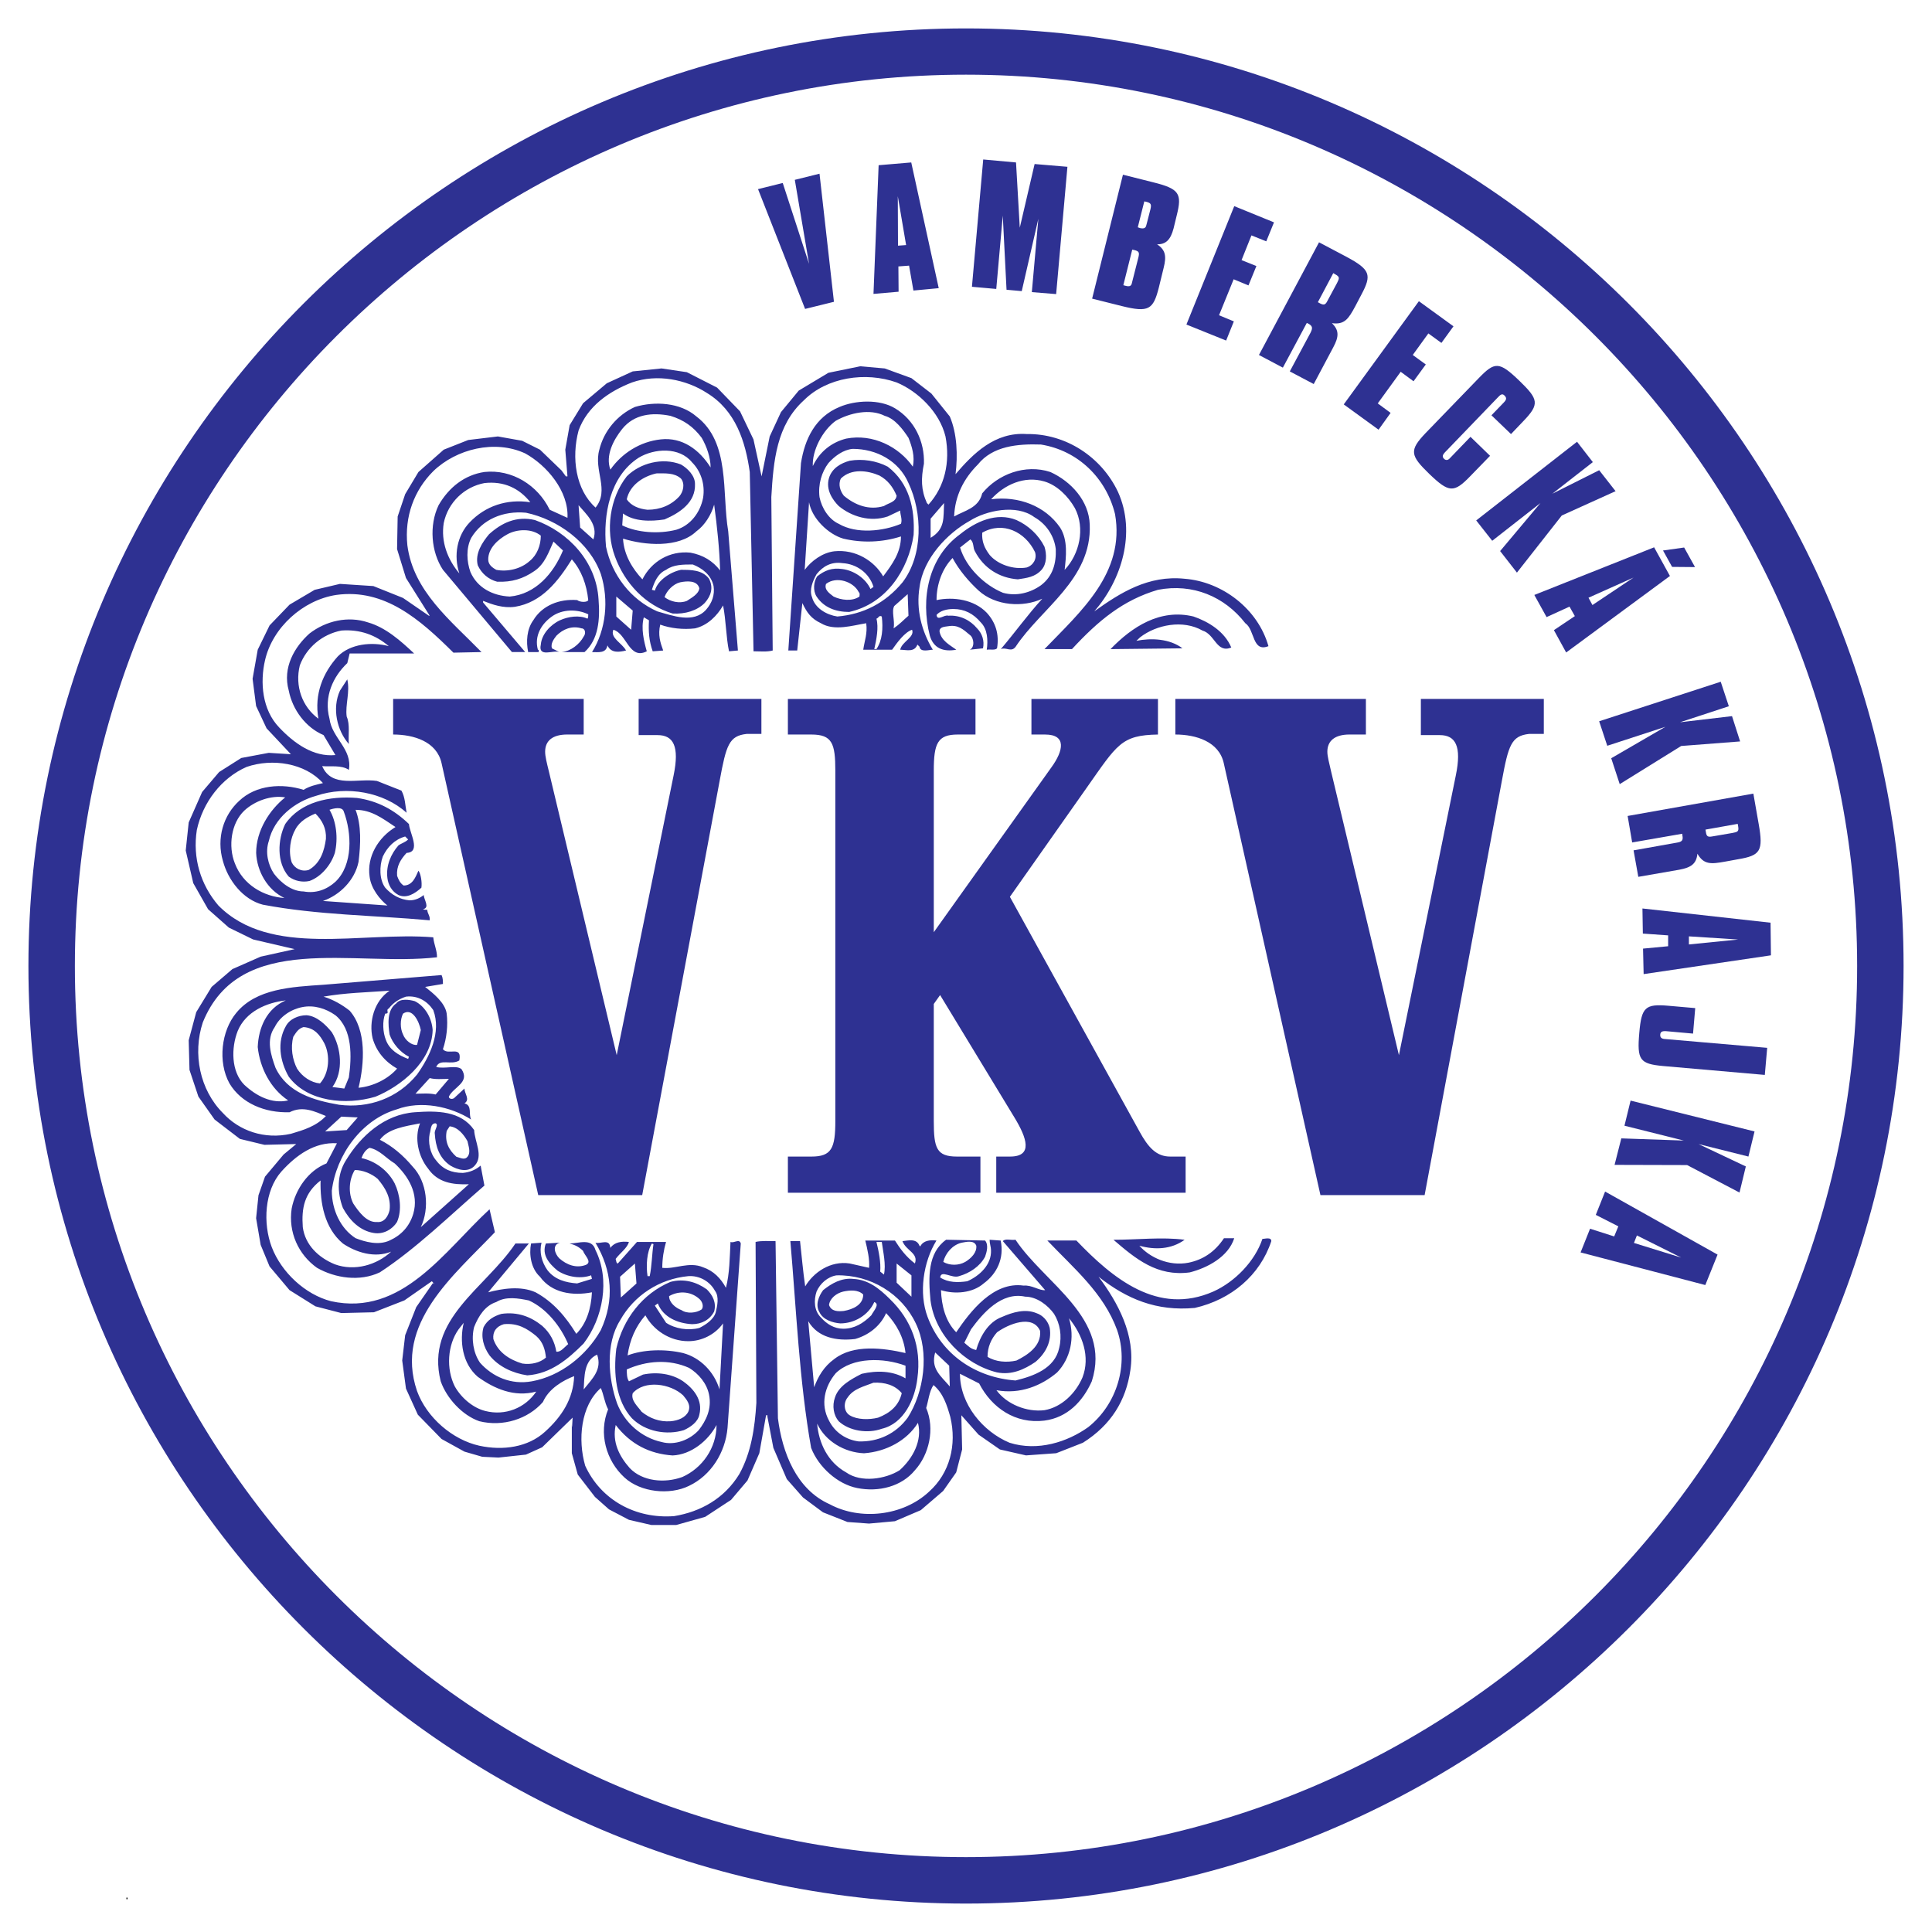
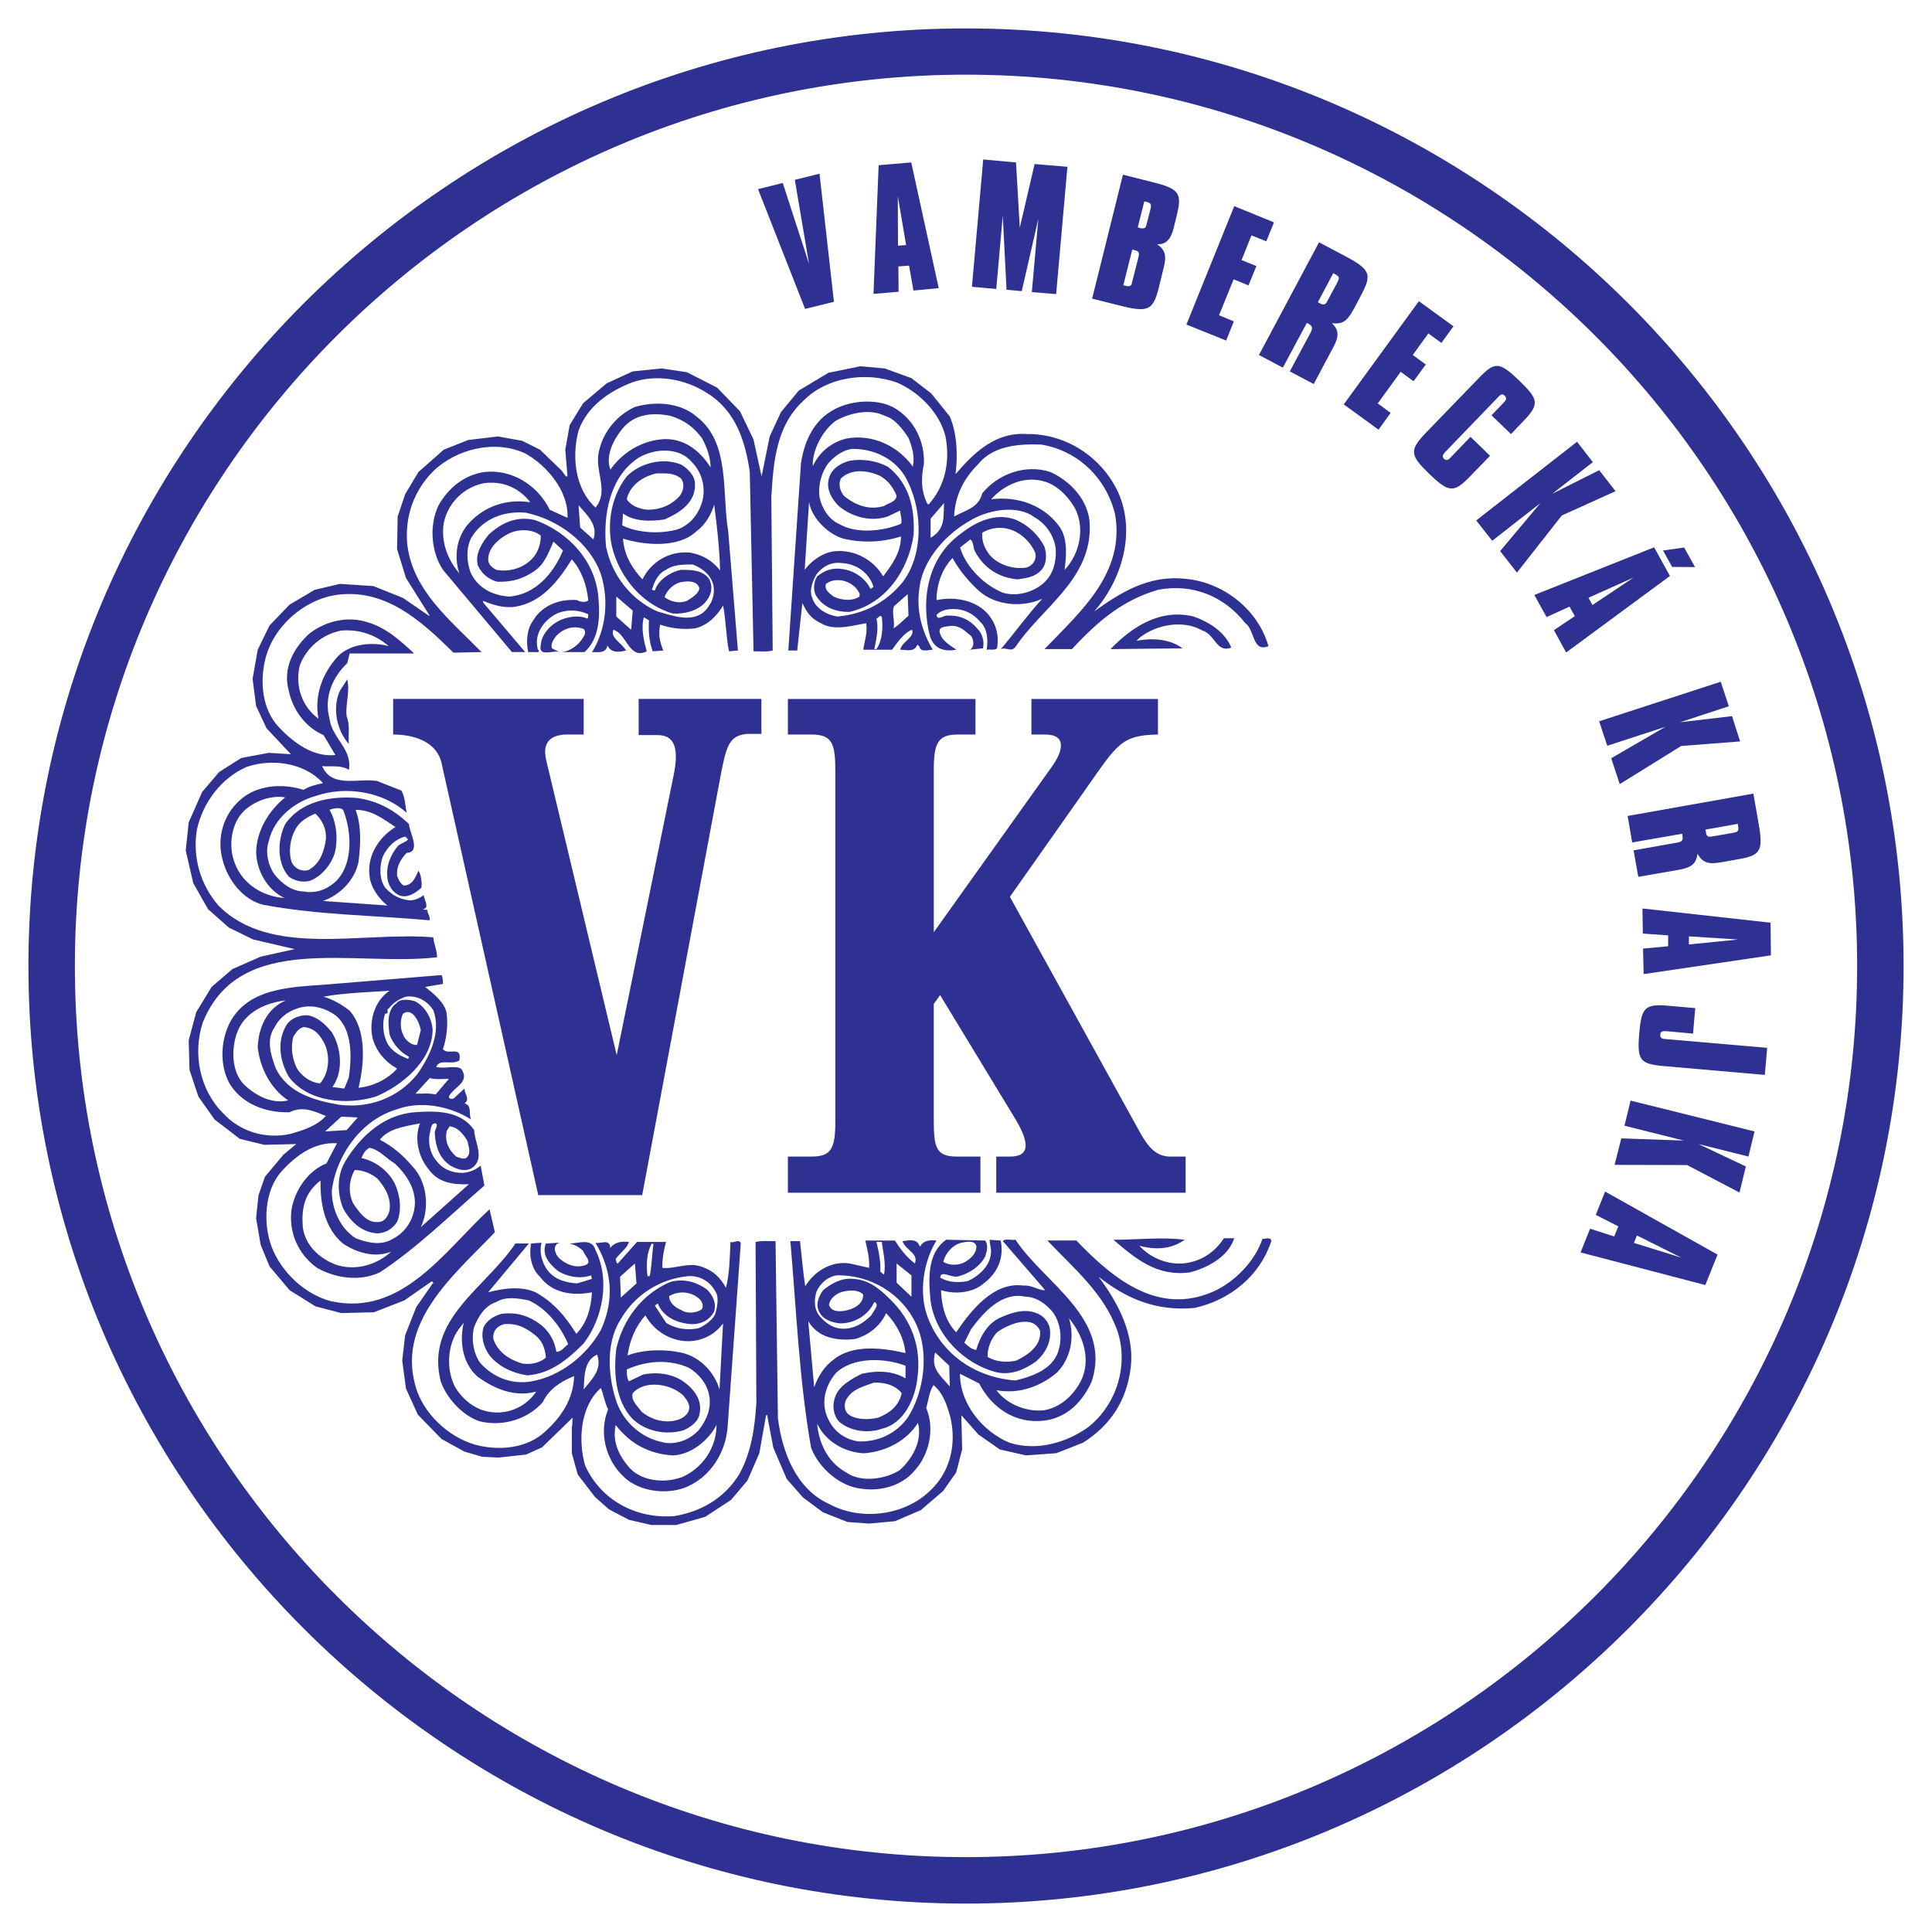
<svg xmlns="http://www.w3.org/2000/svg" version="1.0" id="Layer_1" x="0px" y="0px" width="192.756px" height="192.756px" viewBox="0 0 192.756 192.756" enable-background="new 0 0 192.756 192.756" xml:space="preserve">
  <g>
-     <polygon fill-rule="evenodd" clip-rule="evenodd" fill="#FFFFFF" points="0,0 192.756,0 192.756,192.756 0,192.756 0,0  " />
    <polygon fill-rule="evenodd" clip-rule="evenodd" fill="#FFFFFF" points="43.439,166.646 43.546,166.646 43.546,166.486    43.439,166.486 43.439,166.646 43.439,166.646  " />
-     <polygon fill-rule="evenodd" clip-rule="evenodd" points="12.615,189.485 12.722,189.485 12.722,189.325 12.615,189.325    12.615,189.485 12.615,189.485  " />
    <path fill-rule="evenodd" clip-rule="evenodd" fill="#2E3192" d="M94.761,41.55c0.73,1.696,0.809,3.905,0.572,5.759   c1.775-2.071,3.925-4.221,7.101-4.004c3.924-0.059,7.475,2.308,9.111,5.779c1.834,4.063,0.355,8.796-2.367,11.912   c2.584-1.854,5.385-3.629,9.014-3.254c3.766,0.296,7.316,3.018,8.361,6.725c-1.637,0.651-1.34-1.637-2.307-2.288   c-2.072-2.663-5.246-4.003-8.717-3.333c-3.473,1.025-5.918,3.037-8.58,5.917l0,0h-2.742l0,0c3.629-3.767,8.066-7.613,7.041-13.47   c-0.887-3.609-3.707-6.351-7.395-6.942c-2.309-0.079-4.812,0.138-6.292,1.992c-1.401,1.4-2.288,3.116-2.367,5.187   c1.025-0.591,2.445-0.828,2.801-2.307c1.557-1.913,4.299-2.958,6.803-2.13c2.072,0.946,3.846,2.879,3.926,5.246   c0.217,5.463-4.871,8.362-7.396,12.188c-0.434,0.592-0.967,0-1.479,0.237c1.4-1.637,2.662-3.412,4.141-5.029   c-1.912,0.888-4.654,0.73-6.35-0.809c-0.966-0.887-1.933-2.011-2.603-3.254c-1.006,1.026-1.598,2.584-1.598,4.201   c1.676-0.355,3.748-0.059,5.01,1.262c0.887,0.966,1.262,2.15,1.025,3.55c-0.217,0.217-0.65,0.079-1.025,0.138   c0.137-0.947,0.078-2.051-0.592-2.722c-0.749-0.888-1.637-1.341-2.741-1.341c-0.631,0-1.302,0.158-1.676,0.591   c0.079,0.671,0.75-0.059,1.184,0.079c1.164-0.079,2.189,0.454,2.86,1.262c0.513,0.513,0.75,1.243,0.591,1.992l0,0l-1.321,0.138l0,0   c0.513-0.217,0.434-1.183,0-1.479c-0.671-0.572-1.184-1.026-2.13-0.868c-0.375,0.059-0.888,0.059-0.888,0.513   c0.158,0.947,1.084,1.4,1.676,1.834c-1.302,0.237-2.268-0.138-2.643-1.4c-0.947-3.688-0.138-7.83,3.018-10.118   c1.558-1.263,3.629-2.229,5.622-1.42c1.182,0.532,2.207,1.479,2.799,2.663c0.238,0.749,0.238,1.715-0.295,2.307   c-0.65,0.729-1.479,0.809-2.367,0.947c-1.834-0.138-3.393-1.104-4.279-2.8c-0.217-0.375-0.079-0.888-0.454-1.184l0,0l-1.025,0.809   l0,0c0.591,1.992,2.446,3.767,4.28,4.517c1.342,0.375,2.742,0,3.787-0.75c1.184-0.888,1.537-2.209,1.479-3.609   c-0.158-1.341-0.967-2.524-2.15-3.195c-1.773-1.321-4.812-0.651-6.429,0.375c-2.268,1.262-4.635,3.767-5.009,6.587   c-0.375,2.288,0.217,4.438,1.321,6.272c-0.354,0-1.242,0.296-1.321-0.296l0,0l-0.217-0.217l0,0   c-0.296,0.809-1.124,0.513-1.716,0.513c0.158-0.809,1.479-1.243,1.184-1.992c-0.73,0.237-1.479,1.263-1.992,1.992l0,0h-2.879l0,0   c0.138-0.947,0.434-1.617,0.296-2.643c-1.341,0.217-3.176,0.809-4.517,0c-0.966-0.454-1.4-1.045-1.854-2.012l0,0l-0.513,4.733   h-0.888l1.263-18.697l0,0c0.375-2.367,1.4-4.595,3.846-5.602c1.558-0.67,3.984-0.808,5.542,0.138   c1.933,1.164,2.958,3.313,2.879,5.522c-0.296,1.479-0.296,2.604,0.296,3.925l0,0l0.158,0.158l0,0   c1.617-1.775,2.189-4.221,1.696-6.804c-0.592-2.426-2.742-4.497-4.872-5.384c-3.116-1.104-6.962-0.513-9.25,1.775   c-2.742,2.485-3.038,6.035-3.254,9.664l0,0l0.138,15.305l0,0c-0.592,0.158-1.243,0.079-1.913,0.079l0,0l-0.375-17.888l0,0   c-0.434-3.038-1.4-6.134-4.28-7.889c-2.07-1.341-4.95-1.933-7.475-1.045c-2.288,0.888-4.438,2.367-5.325,4.792   c-0.729,2.722-0.295,5.917,1.696,7.692c1.42-1.775-0.217-3.708,0.375-5.779c0.454-1.854,1.775-3.451,3.55-4.26   c1.992-0.591,4.516-0.453,6.134,0.947c3.412,2.584,2.524,7.613,3.175,11.459l0,0l0.967,11.893l-0.888,0.079l0,0   c-0.296-1.4-0.296-3.096-0.592-4.575c-0.591,1.025-1.538,1.992-2.8,2.288c-1.183,0.138-2.446,0-3.471-0.375   c-0.237,1.026,0,1.775,0.296,2.584l0,0l-1.045,0.079l0,0c-0.375-1.045-0.434-1.992-0.375-3.096l0,0l-0.513-0.296l0,0   c-0.295,1.104,0,2.347,0.296,3.392c-1.775,0.888-1.992-1.775-3.333-2.15c-0.355,0.809,0.887,1.342,1.262,2.071   c-0.67,0.158-1.479,0.296-1.854-0.513c-0.138,0.809-0.887,0.67-1.538,0.67c1.4-2.229,1.696-5.187,0.887-7.771   c-1.124-3.175-4.299-5.463-7.475-6.134c-2.288-0.217-4.358,0.67-5.463,2.505c-0.533,1.045-0.454,2.367-0.079,3.412   c0.671,1.558,2.209,2.367,3.925,2.446c2.583-0.237,4.359-2.308,5.306-4.595l0,0l-0.947-0.888l0,0   c-0.454,0.967-0.829,2.229-1.933,2.958c-1.105,0.75-2.209,1.104-3.688,1.045c-0.887-0.237-1.558-0.829-1.933-1.637   c-0.296-1.183,0.454-2.288,1.124-3.096c1.243-1.125,2.722-1.854,4.576-1.42c3.333,1.183,6.134,4.142,6.351,7.928   c0.158,1.992,0,3.984-1.4,5.246l0,0h-2.288l0,0c0.888-0.079,1.775-0.75,2.208-1.558c0.237-0.296,0.158-0.809-0.217-0.809   c-0.966-0.296-1.854,0.079-2.504,0.73c-0.296,0.375-0.592,0.808-0.454,1.262l0,0l0.749,0.375l0,0   c-0.591-0.237-2.149,0.592-1.854-0.75c0.079-1.025,0.966-1.992,1.913-2.426c0.828-0.375,1.933-0.533,2.741-0.158   c0.079-0.079,0.079-0.296,0.079-0.434c-1.104-0.532-2.584-0.532-3.629,0.217c-1.025,0.729-1.775,1.913-1.4,3.313   c0.138,0,0.079,0.158,0.079,0.237l0,0h-1.046l0,0c-0.217-1.045-0.138-2.288,0.513-3.175c0.887-1.479,2.603-2.15,4.378-2.012   c0.296,0.237,1.025,0.237,1.104,0c-0.158-1.539-0.671-2.958-1.637-4.063c-1.4,2.229-3.017,4.3-5.68,4.733   c-1.184,0.158-2.229-0.217-3.176-0.592l0,0v0.158l4.201,4.95h-1.322l-6.883-8.205l0,0c-1.183-1.775-1.4-4.438-0.434-6.449   c1.025-1.775,2.583-3.017,4.575-3.313c2.741-0.296,5.325,1.321,6.508,3.767l0,0l1.775,0.809l0,0c0.138-2.662-2.07-5.246-4.22-6.429   c-3.018-1.4-6.864-0.454-9.171,1.775c-1.913,1.913-2.879,4.516-2.583,7.396c0.591,4.575,4.299,7.475,7.396,10.65l0,0l-2.801,0.059   l0,0c-3.333-3.313-6.883-6.429-11.695-5.759c-3.333,0.513-6.351,3.254-7.1,6.508c-0.513,2.209-0.296,4.95,1.42,6.725   c1.479,1.558,3.392,2.958,5.601,2.742l0,0l-1.183-1.992l0,0c-1.775-0.75-3.097-2.524-3.471-4.438   c-0.651-2.308,0.591-4.378,2.071-5.7c1.637-1.262,3.846-1.775,5.838-1.104c1.775,0.513,3.254,1.834,4.595,3.097l0,0h-6.43   l-0.236,0.966l0,0c-1.4,1.321-2.367,3.333-1.775,5.542c0.236,1.933,2.307,3.037,1.933,5.108c-0.75-0.513-1.854-0.296-2.663-0.375   c0.966,2.229,3.55,1.183,5.463,1.479l0,0l2.446,0.966l0,0c0.375,0.671,0.375,1.479,0.513,2.209   c-2.288-2.071-5.976-2.722-9.013-1.696c-2.15,0.592-4.22,2.229-4.733,4.517c-0.375,1.104-0.079,2.367,0.513,3.254   c0.67,0.888,1.775,1.775,2.958,1.775c1.184,0.217,2.288-0.158,3.175-0.966c1.775-1.696,1.637-4.872,0.829-7.021   c-0.158-0.513-1.045-0.296-1.42-0.158c0.67,1.125,0.887,2.82,0.532,4.3c-0.375,1.183-1.341,2.367-2.524,2.8   c-0.73,0.158-1.479,0-2.071-0.434c-1.243-1.42-1.104-3.708-0.355-5.246c1.539-2.229,4.418-2.821,7.159-2.604   c2.071,0.295,3.708,1.183,5.187,2.604c0.059,0.887,1.242,2.8-0.237,2.879c-0.592,0.651-1.025,1.321-0.946,2.288   c0.138,0.375,0.295,0.729,0.65,0.966c0.888,0,1.184-0.829,1.479-1.479c0.236,0.296,0.375,1.184,0.295,1.696   c-0.651,0.592-1.479,1.104-2.288,0.73c-0.67-0.355-1.025-1.026-1.104-1.696c-0.158-1.262,0.375-2.426,1.104-3.254   c0.296-0.217,0.67-0.296,0.966-0.592l0,0l-0.296-0.296l0,0c-1.045,0.296-1.775,1.045-2.229,1.992   c-0.355,0.966-0.355,2.307,0.237,3.116c0.651,0.73,1.479,1.183,2.426,1.262c0.592,0,1.045-0.236,1.42-0.532   c0,0.453,0.651,1.262-0.079,1.42c0.138,0.059,0.296,0.059,0.434,0.059c0,0.375,0.296,0.592,0.237,1.045   c-5.7-0.513-11.104-0.513-16.646-1.558c-1.992-0.513-3.471-2.446-3.984-4.359c-0.67-2.288,0.06-4.575,1.618-5.996   c1.696-1.617,4.299-1.775,6.429-1.104c0.592-0.375,1.262-0.513,1.933-0.671c-1.775-1.992-5.029-2.505-7.613-1.617   c-2.524,1.104-4.378,3.55-4.97,6.292c-0.434,2.801,0.375,5.463,2.15,7.534c5.187,5.246,14.279,2.583,21.438,3.175   c0.079,0.75,0.375,1.262,0.375,1.992c-8.283,0.966-19.663-2.663-23.371,6.508c-1.025,3.116-0.296,6.726,2.011,9.033   c1.618,1.774,4.142,2.662,6.785,2.07c1.262-0.375,2.524-0.749,3.491-1.774c-1.124-0.454-2.307-1.046-3.629-0.375   c-2.445,0.079-4.812-0.888-5.996-2.88c-1.183-2.149-0.808-5.246,0.671-7.021c1.992-2.446,5.542-2.604,8.717-2.82l0,0l11.774-0.967   l0,0c0.138,0.296,0.138,0.592,0.138,0.888l0,0l-1.775,0.296l0,0c0.75,0.592,1.992,1.558,2.149,2.662   c0.138,1.184,0,2.445-0.375,3.55c0.513,0.671,1.933-0.434,1.637,1.125c-0.829,0.513-1.933-0.237-2.308,0.65   c0.888,0.217,2.011-0.217,2.524,0.217c0.887,1.342-0.809,1.775-1.262,2.742c0,0.217,0.296,0.295,0.513,0.157l0,0l1.045-0.967l0,0   c0,0.513,0.591,1.104,0,1.479c0.809,0.217,0.375,1.104,0.67,1.617c-2.071-1.321-5.029-1.913-7.396-1.025   c-3.55,1.025-6.075,4.575-6.509,8.126c0,1.933,0.888,3.786,2.367,4.733c0.947,0.374,2.288,0.749,3.393,0.236   c1.183-0.533,1.992-1.42,2.366-2.663c0.592-2.012-0.513-3.786-1.854-5.029c-0.888-0.532-1.479-1.341-2.505-1.558   c-0.454,0.217-0.67,0.671-0.809,1.025c1.4,0.296,2.663,1.263,3.313,2.524c0.532,1.104,0.75,2.663,0.237,3.847   c-0.454,0.729-1.342,1.262-2.308,1.104c-1.4-0.217-2.426-1.262-3.096-2.504c-0.591-1.559-0.591-3.333,0.296-4.733   c1.479-2.446,3.846-4.596,6.883-4.812c2.209-0.158,4.576-0.158,5.917,1.774c0.059,1.184,0.947,2.584,0.059,3.551   c-0.651,0.729-1.696,0.434-2.426,0c-1.125-0.75-1.479-1.934-1.558-3.176c-0.079-0.375,0.434-0.888,0.079-1.045   c-0.533,0-0.454,0.67-0.592,1.045c-0.158,0.809,0,1.913,0.651,2.663c0.67,0.888,1.558,1.242,2.662,1.242   c0.671-0.06,1.262-0.296,1.775-0.729l0,0l0.375,1.992l0,0c-3.333,2.879-6.804,6.291-10.433,8.657   c-1.992,0.947-4.438,0.592-6.272-0.453c-1.854-1.321-2.879-3.55-2.524-5.917c0.375-1.913,1.637-3.767,3.471-4.497l0,0l1.045-2.011   l0,0c-2.229-0.139-4.063,1.183-5.542,2.82c-1.696,1.913-1.854,5.167-0.966,7.533c0.966,2.524,3.333,4.733,5.916,5.404   c7.101,1.558,11.321-5.029,15.817-9.171l0,0l0.533,2.288l0,0c-4.083,4.299-10.059,9.092-7.771,15.837   c0.966,2.662,3.55,4.871,6.212,5.463c2.367,0.513,4.871,0.157,6.567-1.4c1.637-1.479,2.82-3.254,2.899-5.542   c-1.124,0.434-2.524,1.242-3.116,2.584c-1.479,1.695-3.984,2.504-6.351,1.913c-1.696-0.592-3.254-2.288-3.846-3.984   c-1.558-6.213,4.438-9.25,7.455-13.746l0,0h1.341l-4.062,4.871l0,0c1.4-0.375,3.254-0.671,4.733,0   c1.775,0.967,3.018,2.445,4.063,4.142c1.026-1.045,1.479-2.524,1.558-4.142c-1.933,0.375-4.003,0.079-5.187-1.558   c-0.887-0.809-1.104-2.209-0.887-3.313l0,0l1.045-0.079l0,0c-0.237,0.888,0,1.913,0.591,2.741c0.729,0.947,1.834,1.243,2.958,1.321   l0,0l1.479-0.453l-0.079-0.355l0,0c-0.966,0.355-2.288,0.218-3.333-0.453c-0.888-0.729-1.617-1.617-1.184-2.722l0,0l1.4-0.079l0,0   c-0.809,0.217-0.513,1.104-0.06,1.559c0.73,0.65,1.696,1.025,2.663,0.65c0.651-0.296-0.158-0.947-0.295-1.4   c-0.454-0.434-0.829-0.592-1.341-0.729c0.887,0,2.229-0.592,2.583,0.65c1.479,2.959,0.75,6.805-1.184,9.329   c-1.538,1.538-3.254,3.018-5.621,3.175c-1.479-0.217-2.879-0.887-3.767-1.992c-0.591-0.828-0.887-1.854-0.591-2.819   c0.375-0.73,1.045-1.104,1.775-1.321c1.637-0.237,2.958,0.295,4.062,1.183c0.829,0.729,1.262,1.617,1.42,2.584   c0.434,0.079,0.808-0.454,1.183-0.75c-0.75-1.774-2.149-3.55-3.925-4.358c-1.045-0.217-2.288-0.434-3.254,0.158   c-1.104,0.354-1.775,1.4-2.209,2.505c-0.296,1.183-0.079,2.583,0.592,3.55c1.242,1.4,3.096,2.229,5.167,1.854   c2.879-0.513,5.463-2.584,6.883-5.107c1.4-3.038,1.105-5.977-0.532-8.718c0.532,0.138,1.42-0.453,1.479,0.513   c0.453-0.592,1.124-0.67,1.854-0.592c-0.138,0.592-0.887,1.104-1.321,1.696c0.059,0.158,0.059,0.454,0.217,0.454l0,0l1.913-2.15   h2.899l0,0c-0.237,0.809-0.375,1.696-0.375,2.584c1.262,0.157,2.663-0.651,4.063-0.06c1.045,0.355,1.775,1.104,2.288,2.052   c0.375-1.46,0.375-3.018,0.454-4.576c0.355,0.158,0.888-0.374,1.026,0.158l0,0l-1.322,18.4l0,0   c-0.217,2.446-1.637,4.733-3.846,5.779c-1.933,0.946-4.812,0.65-6.43-0.829c-1.854-1.695-2.603-4.438-1.637-6.804   c-0.375-0.729-0.434-1.479-0.73-2.13c-2.011,1.774-2.307,5.167-1.558,7.751c1.558,3.411,5.029,5.324,8.875,5.029   c2.663-0.435,5.029-1.775,6.508-4.201c1.184-2.149,1.539-4.596,1.696-7.101l0,0l-0.079-16.054l0,0   c0.592-0.138,1.341-0.078,1.992-0.078l0,0l0.237,17.671l0,0c0.434,3.412,1.834,7.1,5.167,8.579c3.037,1.637,7.317,1.184,9.92-1.263   c2.051-1.834,2.781-4.654,2.11-7.455c-0.335-1.183-0.71-2.366-1.676-3.175c-0.434,0.65-0.513,1.617-0.729,2.288   c0.887,2.07,0.296,4.654-1.125,6.212c-1.321,1.617-3.609,2.209-5.759,1.775c-1.933-0.375-3.846-2.071-4.595-4.004   c-1.183-6.646-1.479-13.825-2.071-20.629l0,0h0.966l0,0c0.158,1.419,0.296,3.036,0.513,4.516c0.829-1.4,2.525-2.583,4.438-2.287   l0,0l1.933,0.434l0,0c0.079-0.809-0.158-1.834-0.375-2.722l0,0h2.958l0,0c0.513,0.809,1.104,1.617,1.992,2.288   c0.375-1.046-0.887-1.263-1.242-2.229c0.591-0.06,1.4-0.296,1.696,0.453l0,0l0.079,0.079l0,0c0.296-0.592,0.947-0.671,1.617-0.592   c-1.321,2.13-1.775,5.246-0.888,7.612c1.4,3.768,4.792,6.055,8.776,6.351c1.775-0.434,3.926-1.183,4.359-3.254   c0.295-1.184,0.078-2.445-0.514-3.392c-0.592-0.829-1.695-1.717-2.879-1.717c-2.367-0.513-4.221,1.638-5.404,3.255l0,0   l-0.671,1.341l0,0c0.454,0.375,0.592,0.592,1.184,0.729c0.375-1.321,1.182-2.801,2.604-3.313c1.025-0.453,2.287-0.828,3.391-0.374   c0.672,0.217,1.184,0.809,1.342,1.479c0.217,1.321-0.375,2.505-1.42,3.393c-1.105,0.749-2.367,1.341-3.846,1.045   c-3.254-0.809-6.173-3.707-6.627-7.179c-0.217-2.287-0.296-4.733,1.558-6.055l0,0l3.885,0.079l0,0c0.375,0.434,0.158,1.183,0,1.617   c-0.512,0.966-1.538,1.637-2.583,1.933c-0.729,0.276-1.814-0.671-1.894,0.139c0.809,0.513,1.755,0.513,2.702,0.374   c1.184-0.513,2.445-1.637,2.367-3.116c0-0.296-0.139-0.65-0.139-1.025l0,0l1.105,0.079l0,0c0.375,1.775-0.375,3.313-1.697,4.279   c-1.104,0.967-2.878,1.104-4.259,0.671c0.059,1.538,0.434,3.097,1.519,4.201c1.4-2.071,3.708-5.089,6.725-4.655   c0.828-0.078,1.559,0.513,2.15,0.454l0,0l-4.221-4.891l0,0c0.236-0.296,0.828-0.06,1.262-0.139   c2.879,4.358,9.625,7.83,7.613,14.121c-0.889,1.992-2.426,3.629-4.734,3.925c-2.879,0.355-5.246-1.262-6.507-3.708l0,0   l-1.913-0.966l0,0c0,3.037,2.288,5.778,4.95,6.883c2.82,0.888,5.779-0.079,7.85-1.559c2.879-2.287,4.062-6.271,2.879-9.683   c-1.34-3.688-4.299-6.134-6.961-8.935l0,0h2.898l0,0c3.609,3.767,8.127,7.534,13.668,5.088c2.15-0.966,4.143-3.018,4.891-5.246   c0.217,0,0.889-0.217,0.889,0.218c-1.125,3.411-4.004,5.837-7.633,6.665c-3.826,0.355-6.785-0.887-9.605-3.115   c1.934,2.583,3.709,5.838,3.176,9.328c-0.434,3.018-1.914,5.463-4.734,7.238l0,0l-2.662,1.045l-3.018,0.218l-2.604-0.592   l-2.129-1.479l-1.716-1.933l0.079,3.412l-0.592,2.287l-1.302,1.854l-2.229,1.913l-2.583,1.104l-2.583,0.236l-2.15-0.158   l-2.445-0.966l-1.992-1.479l-1.617-1.834l-1.341-3.116l-0.591-3.097v-0.157h-0.138l-0.671,3.786l-1.183,2.722l-1.637,1.933   l-2.584,1.696l-2.879,0.809H64.98l-2.229-0.513l-1.992-1.045l-1.4-1.242l-1.716-2.229l-0.592-2.131v-2.898l0,0   c0-0.217,0,1.124,0.079-0.651l0,0l-3.038,2.958l-1.617,0.73l-2.741,0.296l-1.617-0.079l-1.775-0.513l-2.288-1.263l-2.367-2.426   l-1.183-2.604l-0.375-2.801l0.295-2.523l1.104-2.801l1.696-2.445l0,0c-0.138,0,0.375,0.374-0.138-0.139l0,0l-2.741,1.913   l-3.038,1.184l-3.254,0.079l-2.583-0.671l-2.584-1.617l-1.992-2.367l-0.888-2.149l-0.454-2.662l0.237-2.288l0.651-1.854   l1.854-2.209l1.262-1.046l-3.175,0.079l-2.446-0.592l-2.524-1.933l-1.617-2.287l-0.888-2.663l-0.079-2.958l0.75-2.801l1.538-2.524   l2.071-1.775l2.82-1.242l3.392-0.75l-4.142-0.966l-2.425-1.184l-2.071-1.834l-1.479-2.604l-0.75-3.254l0.296-2.801l1.341-3.037   l1.696-1.992l2.209-1.4l2.741-0.513l2.209,0.138l-2.426-2.583l-1.045-2.229L25.2,67.722l0.513-2.899l1.183-2.426l1.992-2.071   l2.505-1.479l2.524-0.592l3.333,0.217l2.958,1.184l2.583,1.775h0.079l-2.367-3.767l-0.887-2.879l0.059-3.254l0.75-2.229   l1.322-2.208l2.524-2.229l2.445-0.966l2.958-0.355l2.426,0.434l1.775,0.887l2.15,2.071l0.434,0.592h0.158l-0.217-2.663l0.434-2.445   l1.341-2.189l2.367-1.992l2.583-1.184l2.879-0.296l2.524,0.375l3.018,1.538l2.288,2.367l1.341,2.801l0.809,3.688l0.809-3.984   l1.124-2.426l1.775-2.149l2.958-1.775l3.175-0.651l2.445,0.217l2.663,0.966l1.992,1.539L94.761,41.55L94.761,41.55L94.761,41.55z    M90.639,43.68c0.355,0.887,0.651,1.854,0.434,2.879c-1.4-1.992-3.984-3.313-6.646-2.8c-1.479,0.375-2.663,1.321-3.333,2.741   c-0.079-1.558,0.966-3.55,2.288-4.517c1.4-0.789,3.412-1.243,4.891-0.493C89.298,41.767,90.106,42.872,90.639,43.68L90.639,43.68   L90.639,43.68L90.639,43.68z M70.009,43.68c0.513,0.887,0.888,1.992,0.888,2.958c-1.124-1.775-2.82-3.038-4.97-2.801   c-2.071,0.217-3.905,1.4-5.029,3.018c-0.513-1.4,0.296-2.958,1.183-4.063c1.183-1.459,2.958-1.676,4.812-1.302   C68.234,41.905,69.181,42.576,70.009,43.68L70.009,43.68L70.009,43.68L70.009,43.68z M90.639,48.196   c1.4,2.958,1.479,7.179-0.591,9.901c-1.716,2.071-3.925,3.195-6.508,3.412c-1.045-0.158-2.229-0.809-2.525-1.933   c-0.295-0.729,0.079-1.617,0.454-2.288c0.651-0.809,1.479-1.262,2.583-1.104c1.4,0.079,2.663,0.966,3.096,2.366l0,0l-0.296,0.217   l0,0c-0.513-1.104-1.696-1.854-2.8-1.992c-1.045-0.158-1.775,0.138-2.524,0.729c-0.355,0.533-0.434,1.42-0.059,2.012   c0.729,1.104,1.913,1.539,3.254,1.539c3.688-0.809,5.917-4.201,6.429-7.692c0.138-2.663-0.453-5.167-2.583-6.804   c-1.124-0.592-2.524-0.809-3.787-0.592c-0.888,0.237-1.775,0.75-2.071,1.716c-0.355,1.184,0.375,2.209,0.966,2.801   c1.262,1.045,3.116,1.637,4.891,1.045l0,0l1.243-0.591l0,0c0,0.434,0.237,0.887,0.079,1.321c-1.775,0.75-4.438,1.045-6.213,0   c-0.966-0.434-1.696-1.558-1.913-2.663c-0.158-1.262,0.217-2.504,0.888-3.392c0.591-0.671,1.479-1.341,2.426-1.42   C87.444,44.785,89.672,45.968,90.639,48.196L90.639,48.196L90.639,48.196L90.639,48.196z M69.043,46.125   c0.888,0.888,1.321,2.209,1.104,3.55c-0.296,1.479-1.262,2.741-2.663,3.175c-1.775,0.454-3.925,0.296-5.404-0.434l0,0l0.079-1.183   l0,0c1.104,0.808,2.741,0.808,4.142,0.591c1.558-0.67,3.116-1.716,3.037-3.55c0-0.829-0.75-1.558-1.4-1.933   c-1.854-0.73-4.083-0.138-5.404,1.183c-1.696,2.15-2.15,5.404-1.184,7.988c0.966,2.663,3.038,4.891,5.759,5.699   c1.263,0.079,2.446-0.295,3.195-1.045c0.651-0.73,0.888-1.539,0.434-2.426c-0.67-0.888-1.774-0.888-2.8-0.888   c-1.045,0.217-2.308,1.025-2.603,2.071l0,0l-0.296-0.079l0,0c0.236-0.75,0.591-1.637,1.42-1.992   c0.729-0.533,1.696-0.533,2.662-0.533c0.947,0.375,1.834,1.045,2.071,2.15c0.138,0.888-0.158,1.696-0.75,2.367   c-1.262,1.4-3.333,0.592-4.872,0.158c-2.662-1.183-4.516-3.629-5.108-6.449c-0.296-3.176,0.375-7.021,3.254-8.875   C65.276,44.726,67.781,44.567,69.043,46.125L69.043,46.125L69.043,46.125L69.043,46.125z M89.456,49.458   c-0.079,0.651-0.828,0.73-1.262,1.026c-1.479,0.454-2.879-0.079-4.003-1.026c-0.355-0.453-0.592-1.124-0.296-1.716   c1.045-1.025,2.663-0.809,3.846-0.296C88.568,47.901,89.081,48.571,89.456,49.458L89.456,49.458L89.456,49.458L89.456,49.458z    M67.938,47.743c0.434,0.533,0.217,1.341-0.158,1.775c-0.809,0.887-1.913,1.341-3.175,1.341c-0.809-0.079-1.637-0.375-2.071-1.045   c0.296-1.4,1.617-2.288,2.958-2.583C66.38,47.23,67.268,47.151,67.938,47.743L67.938,47.743L67.938,47.743L67.938,47.743z    M107.244,50.701c1.047,2.012,0.455,4.595-1.025,6.153c0.139-1.262,0.355-2.958-0.453-4.221c-1.479-2.149-4.141-3.175-6.883-2.82   c1.342-1.479,3.332-2.367,5.324-1.775C105.471,48.413,106.574,49.518,107.244,50.701L107.244,50.701L107.244,50.701L107.244,50.701   z M52.91,50.109c-2.347-0.354-4.497,0.375-6.055,2.012c-1.262,1.321-1.617,3.313-1.025,5.088c-1.184-1.4-1.854-3.175-1.558-5.029   c0.434-2.071,2.071-3.609,4.062-3.984C50.268,47.979,51.806,48.709,52.91,50.109L52.91,50.109L52.91,50.109L52.91,50.109z    M84.13,53.738c1.913,0.454,3.905,0.375,5.759-0.217c0,1.617-0.888,2.8-1.775,3.984c-0.888-1.539-2.742-2.722-4.872-2.504   c-1.183,0.138-2.307,0.966-2.958,1.854l0,0l0.434-6.745l0,0C81.014,51.747,82.651,53.305,84.13,53.738L84.13,53.738L84.13,53.738   L84.13,53.738z M92.848,53.66v-1.913l1.341-1.558l0,0C94.11,51.667,94.327,52.772,92.848,53.66L92.848,53.66L92.848,53.66   L92.848,53.66z M71.844,56.914c-0.73-0.947-1.696-1.539-2.958-1.775c-2.071-0.217-3.905,0.888-4.792,2.663   c-0.966-1.025-1.854-2.426-1.933-4.063c2.149,0.671,5.542,0.966,7.317-0.729c0.828-0.592,1.479-1.637,1.775-2.663   C71.548,52.555,71.785,54.784,71.844,56.914L71.844,56.914L71.844,56.914L71.844,56.914z M59.202,53.817l-1.321-1.184l-0.158-2.229   l0,0C58.472,51.293,59.714,52.338,59.202,53.817L59.202,53.817L59.202,53.817L59.202,53.817z M103.262,55.08   c0.217,0.651-0.158,1.321-0.828,1.538c-1.322,0.237-2.881-0.296-3.689-1.242c-0.512-0.671-0.808-1.341-0.749-2.229   C100.066,51.963,102.295,53.068,103.262,55.08L103.262,55.08L103.262,55.08L103.262,55.08z M53.956,53.442   c0,0.967-0.375,1.933-1.104,2.524c-0.888,0.809-2.229,1.104-3.333,0.888c-0.434-0.237-0.809-0.533-0.809-1.045   c0-1.104,0.966-1.992,1.913-2.504C51.589,52.772,53.068,52.713,53.956,53.442L53.956,53.442L53.956,53.442L53.956,53.442z    M85.669,59.063c0.158,0.158,0.079,0.296,0.079,0.454c-0.73,0.513-1.854,0.355-2.584,0c-0.375-0.296-0.966-0.67-0.75-1.262   C83.46,57.446,85.156,58.038,85.669,59.063L85.669,59.063L85.669,59.063L85.669,59.063z M69.773,58.689   c-0.06,0.591-0.809,0.966-1.243,1.262c-0.75,0.296-1.637,0.079-2.229-0.375c0.217-0.651,0.887-1.321,1.558-1.479   C68.53,57.959,69.556,57.88,69.773,58.689L69.773,58.689L69.773,58.689L69.773,58.689z M90.639,61.43   c-0.532,0.454-0.828,0.809-1.479,1.262c0.138-0.809-0.237-1.696,0.059-2.229l0,0l1.341-1.184L90.639,61.43L90.639,61.43   L90.639,61.43z M62.968,62.83l-1.479-1.321v-1.992l1.637,1.4L62.968,62.83L62.968,62.83L62.968,62.83z M122.846,64.605   c-1.479,0.592-1.617-1.321-2.879-1.696c-1.934-1.104-4.576-0.592-6.213,0.67l0,0l-0.375,0.355l0,0   c1.479-0.296,3.332-0.217,4.596,0.75l0,0l-7.18,0.079l0,0c2.15-2.229,4.951-4.063,8.283-3.254   C120.557,62.022,122.174,62.988,122.846,64.605L122.846,64.605L122.846,64.605L122.846,64.605z M87.977,61.509   c0.138,1.183,0.059,2.366-0.533,3.254l0,0h-0.217l0,0c0.217-0.966,0.454-2.15,0.217-3.037   C87.681,61.647,87.681,61.351,87.977,61.509L87.977,61.509L87.977,61.509L87.977,61.509z M38.789,64.467   c-1.696-0.454-3.846-0.237-5.088,1.025c-1.479,1.637-2.367,3.767-1.933,6.213c-1.617-1.184-2.367-3.254-1.854-5.325   c0.67-1.775,2.229-3.096,4.142-3.471C35.91,62.771,37.468,63.343,38.789,64.467L38.789,64.467L38.789,64.467L38.789,64.467z    M34.588,71.488c0.354,0.809,0.138,1.854,0.217,2.742c-1.183-1.341-1.696-3.55-0.888-5.325l0,0l0.73-1.124l0,0   C34.943,69.043,34.43,70.305,34.588,71.488L34.588,71.488L34.588,71.488L34.588,71.488z M28.455,79.555   c-1.558,1.242-2.899,3.313-2.899,5.542c0.079,1.834,1.125,3.688,2.82,4.497c-2.071-0.138-4.142-1.322-4.95-3.471   c-0.67-1.696-0.375-3.984,0.947-5.247C25.417,79.91,27.035,79.318,28.455,79.555L28.455,79.555L28.455,79.555L28.455,79.555z    M39.459,82.513c-1.696,1.025-2.879,2.939-2.583,4.951c0.138,1.183,1.026,2.287,1.775,2.879l0,0l-6.429-0.454l0,0   c1.696-0.592,3.175-2.071,3.55-3.905c0.217-1.775,0.296-3.629-0.296-5.187C37.093,80.797,38.197,81.685,39.459,82.513   L39.459,82.513L39.459,82.513L39.459,82.513z M32.517,83.697c-0.158,1.164-0.532,2.426-1.716,3.096   c-0.729,0.217-1.4-0.158-1.696-0.75c-0.355-1.104-0.138-2.426,0.375-3.313c0.434-0.808,1.262-1.262,1.992-1.558   C32.143,81.843,32.577,82.651,32.517,83.697L32.517,83.697L32.517,83.697L32.517,83.697z M38.868,98.844   c-1.559,1.045-2.071,3.116-1.696,4.732c0.375,1.342,1.262,2.367,2.446,3.038c-0.888,1.025-2.367,1.774-3.846,1.913   c0.592-2.446,0.809-5.759-0.888-7.692c-0.749-0.592-1.637-1.104-2.603-1.4C34.352,99.061,36.659,99.001,38.868,98.844   L38.868,98.844L38.868,98.844L38.868,98.844z M43.227,100.776c0.828,2.209-0.355,4.654-1.617,6.429   c-1.933,2.367-4.812,3.393-7.771,3.018c-2.505-0.434-5.167-1.183-6.351-3.688c-0.453-1.263-0.966-2.801-0.079-4.062   c0.513-1.046,1.617-1.775,2.741-1.992c1.184-0.237,2.367,0.138,3.313,0.809c1.716,1.4,1.637,4.142,1.341,6.212l0,0l-0.454,1.104   l-1.184-0.157l0,0c1.125-1.538,0.888-3.905-0.059-5.463c-0.592-0.729-1.479-1.617-2.524-1.696c-0.809,0-1.696,0.374-2.071,1.104   c-0.887,1.558-0.592,3.471,0.296,5.029c1.854,2.505,5.7,2.879,8.658,1.992c2.504-1.026,5.621-3.472,5.7-6.646   c-0.079-1.184-0.75-2.367-1.775-2.88c-0.532-0.158-1.479-0.296-1.854,0.217c-0.967,0.671-0.809,2.15-0.67,3.097   c0.295,0.888,1.045,1.774,1.933,2.229l0,0l-0.079,0.217l0,0c-0.966-0.375-1.854-0.888-2.229-1.913   c-0.296-0.749-0.355-1.854-0.059-2.604c0.513,0,0-0.354,0.355-0.513c0.454-0.592,1.045-0.966,1.716-1.184   C41.688,99.297,42.635,99.889,43.227,100.776L43.227,100.776L43.227,100.776L43.227,100.776z M28.514,99.81   c-1.913,0.809-2.722,2.741-2.8,4.654c0.217,2.071,1.262,4.142,3.037,5.325c-1.637,0.375-3.195-0.453-4.378-1.558   c-1.321-1.321-1.321-3.688-0.651-5.385C24.53,100.914,26.601,100.026,28.514,99.81L28.514,99.81L28.514,99.81L28.514,99.81z    M41.984,102.769l-0.375,1.479l0,0c-0.513,0.079-1.184-0.453-1.4-1.045c-0.296-0.592-0.296-1.479,0-2.071   C41.156,100.48,41.826,101.96,41.984,102.769L41.984,102.769L41.984,102.769L41.984,102.769z M32.359,104.09   c0.592,1.183,0.513,2.958-0.434,4.003c-0.888-0.078-1.775-0.67-2.288-1.479c-0.454-0.888-0.67-2.071-0.375-3.176   c0.296-0.453,0.513-0.828,1.025-0.966C31.393,102.551,31.926,103.281,32.359,104.09L32.359,104.09L32.359,104.09L32.359,104.09z    M44.785,107.64l-1.321,1.558l0,0c-0.671-0.157-1.341-0.079-2.012-0.079l0,0l1.42-1.558l0,0   C43.463,107.719,44.114,107.64,44.785,107.64L44.785,107.64L44.785,107.64L44.785,107.64z M34.588,112.747l-2.15,0.139l1.617-1.479   l1.637,0.079L34.588,112.747L34.588,112.747L34.588,112.747z M41.905,112.077c-0.591,1.479-0.157,3.333,0.809,4.517   c0.966,1.399,2.445,1.617,4.063,1.558l0,0l-4.793,4.28l0,0c0.888-1.854,0.651-4.517-0.828-6.056   c-0.947-1.124-1.992-2.012-3.254-2.662C38.73,112.59,40.426,112.373,41.905,112.077L41.905,112.077L41.905,112.077L41.905,112.077z    M46.639,113.852c0.079,0.454,0.375,1.104,0,1.559c-0.296,0.375-0.75,0.079-1.105,0c-0.749-0.671-1.183-1.479-0.966-2.584l0,0   l0.296-0.453l0,0C45.672,112.451,46.264,113.182,46.639,113.852L46.639,113.852L46.639,113.852L46.639,113.852z M37.685,117.619   c0.75,0.888,1.341,1.854,1.184,3.116c-0.138,0.591-0.513,1.262-1.263,1.184c-1.025,0.078-1.834-1.046-2.366-1.854   c-0.513-1.025-0.434-2.366,0.157-3.333C36.206,116.731,37.093,117.106,37.685,117.619L37.685,117.619L37.685,117.619   L37.685,117.619z M34.213,124.068c1.321,0.887,3.175,1.479,4.812,0.809c-1.42,1.321-3.629,1.991-5.621,1.262   c-1.637-0.67-2.958-1.933-3.195-3.707c-0.138-1.913,0.158-3.393,1.775-4.655C31.926,119.985,32.359,122.51,34.213,124.068   L34.213,124.068L34.213,124.068L34.213,124.068z M118.191,123.693c-1.342,0.967-2.959,1.025-4.518,0.592   c1.047,1.184,2.959,2.07,4.893,1.696c1.479-0.296,2.662-1.104,3.549-2.445l0,0h1.025l0,0c-0.592,1.854-2.662,2.958-4.438,3.411   c-3.254,0.435-5.383-1.341-7.611-3.254C113.457,123.693,115.963,123.397,118.191,123.693L118.191,123.693L118.191,123.693   L118.191,123.693z M87.977,123.91c0.138,1.045,0.434,2.229,0.217,3.254l0,0l-0.375-0.296l0,0c0.079-0.887-0.138-1.991-0.375-2.958   l0,0H87.977L87.977,123.91L87.977,123.91z M97.404,124.285c0.079,0.67-0.513,1.263-1.104,1.617c-0.671,0.375-1.539,0.375-2.189,0   c0.217-0.888,0.927-1.696,1.814-1.913C96.378,123.91,97.187,123.693,97.404,124.285L97.404,124.285L97.404,124.285L97.404,124.285z    M65.197,124.127c-0.158,1.046-0.158,2.15-0.375,3.195l0,0h-0.217l0,0c-0.158-1.045-0.079-2.445,0.434-3.254l0,0L65.197,124.127   L65.197,124.127L65.197,124.127z M90.935,129.373l-1.479-1.399v-1.913l1.479,1.183V129.373L90.935,129.373L90.935,129.373z    M61.943,129.452l-0.079-2.07l1.479-1.321l0.158,1.991L61.943,129.452L61.943,129.452L61.943,129.452z M91.369,132.036   c1.4,2.899,0.809,6.883-0.809,9.407c-1.183,1.617-2.958,2.426-4.891,2.367c-1.243-0.158-2.367-0.888-2.958-2.071   c-0.887-1.637-0.434-3.412,0.67-4.733c1.696-1.637,4.812-1.558,6.962-0.749l0,0v1.262l0,0c-1.262-0.749-2.821-0.809-4.378-0.453   c-1.026,0.532-2.288,1.184-2.663,2.366c-0.296,0.828-0.138,1.775,0.375,2.367c1.045,0.966,2.879,1.262,4.3,0.749   c2.208-0.513,3.313-2.958,3.55-5.029c0.434-3.116-0.592-5.838-2.741-7.908c-1.045-1.046-2.15-1.933-3.629-2.012   c-1.183-0.138-2.208,0.453-3.037,1.124c-0.434,0.592-0.809,1.479-0.355,2.209c0.355,0.749,1.322,1.045,2.071,1.104   c1.4,0,2.8-0.809,3.392-2.13c0.592,0.217-0.079,0.888-0.296,1.321c-0.809,0.809-1.696,1.341-2.801,1.341   c-0.888,0-1.637-0.454-2.229-1.124c-0.67-0.65-0.729-1.696-0.434-2.584c0.355-0.809,1.104-1.479,1.992-1.617   C86.852,127.164,89.968,129.077,91.369,132.036L91.369,132.036L91.369,132.036L91.369,132.036z M71.331,128.781   c0.454,0.592,0.217,1.559,0.079,2.15c-0.217,0.749-1.045,1.262-1.637,1.558c-1.104,0.296-2.426,0.079-3.313-0.513l0,0l-1.124-1.716   l0.295-0.217l0,0c0.533,1.4,2.012,1.992,3.412,2.07c0.966,0,1.775-0.434,2.209-1.262c0.236-0.888-0.138-1.617-0.73-2.209   c-1.045-0.749-2.288-1.104-3.629-0.749c-2.8,1.183-4.733,3.707-5.404,6.666c-0.295,2.445-0.059,5.167,1.558,6.942   c1.341,1.341,3.471,1.716,5.187,1.183c0.651-0.296,1.4-0.808,1.539-1.538c0.375-1.479-0.592-2.604-1.617-3.333   c-1.104-0.749-2.584-0.966-4.004-0.671l0,0l-1.4,0.671l0,0c-0.217-0.296-0.217-0.809-0.217-1.184   c1.992-0.888,4.221-1.045,6.212-0.157c0.966,0.592,1.775,1.558,1.992,2.662c0.296,1.42-0.295,2.604-1.025,3.55   c-0.887,0.967-2.367,1.559-3.708,1.184c-1.992-0.434-3.688-1.913-4.438-3.846c-0.888-2.505-1.184-5.917,0.296-8.283   c1.4-2.505,3.925-4.142,6.804-4.418C69.773,127.243,70.818,127.835,71.331,128.781L71.331,128.781L71.331,128.781L71.331,128.781z    M86.123,129.156c0,1.046-1.045,1.479-1.933,1.638c-0.592,0.059-1.243,0.059-1.479-0.592c0.079-0.671,0.75-1.184,1.42-1.342   C84.781,128.723,85.61,128.644,86.123,129.156L86.123,129.156L86.123,129.156L86.123,129.156z M69.852,129.669   c0.217,0.237,0.375,0.671,0.158,0.967c-0.532,0.375-1.479,0.454-2.012,0.079c-0.591-0.218-1.242-0.75-1.242-1.4   C67.781,128.723,69.043,128.86,69.852,129.669L69.852,129.669L69.852,129.669L69.852,129.669z M90.343,134.994   c-2.229-0.513-5.188-0.888-7.101,0.592c-1.045,0.75-1.637,1.775-2.011,2.82l0,0l-0.592-6.587l0,0   c0.966,1.637,2.82,1.991,4.674,1.774c1.321-0.374,2.505-1.262,3.096-2.583C89.456,132.114,90.185,133.456,90.343,134.994   L90.343,134.994L90.343,134.994L90.343,134.994z M68.668,133.811c1.341,0,2.663-0.65,3.471-1.774l0,0l-0.354,6.587l0,0   c-0.533-1.774-1.933-3.175-3.629-3.629c-1.854-0.434-4.004-0.354-5.542,0.236c0.217-1.558,0.809-2.898,1.775-4.003   C65.197,132.707,66.814,133.811,68.668,133.811L68.668,133.811L68.668,133.811L68.668,133.811z M107.994,137.439   c-0.67,1.559-2.07,2.959-3.787,3.255c-1.773,0.217-3.766-0.592-4.791-1.992c2.365,0.434,4.496-0.453,6.055-1.775   c1.34-1.4,1.773-3.471,1.184-5.403C107.994,133.16,108.803,135.369,107.994,137.439L107.994,137.439L107.994,137.439   L107.994,137.439z M103.773,132.785c0.139,1.559-1.34,2.445-2.365,2.958c-0.967,0.218-2.072,0.139-2.881-0.374   c0-0.967,0.355-1.775,0.947-2.445C100.598,132.114,103.025,131.09,103.773,132.785L103.773,132.785L103.773,132.785   L103.773,132.785z M47.664,137.361c1.637,1.183,3.629,2.07,5.838,1.479c-1.104,1.638-3.096,2.445-5.088,1.933   c-1.184-0.295-2.367-1.262-3.037-2.445c-0.888-1.774-0.73-4.142,0.375-5.699l0,0l0.513-0.651l0,0   C45.83,133.811,46.126,136.039,47.664,137.361L47.664,137.361L47.664,137.361L47.664,137.361z M53.502,133.298   c0.67,0.592,0.887,1.342,0.966,2.15c-0.592,0.513-1.479,0.729-2.367,0.591c-1.243-0.374-2.426-1.104-2.879-2.445   c-0.079-0.729,0.296-1.262,1.045-1.479C51.667,131.977,52.614,132.568,53.502,133.298L53.502,133.298L53.502,133.298   L53.502,133.298z M94.761,138.327c-0.947-1.104-1.913-1.774-1.459-3.392l0,0l1.4,1.321L94.761,138.327L94.761,138.327   L94.761,138.327z M58.235,138.623c0.079-1.262,0-2.88,1.341-3.471C60.089,136.631,59.123,137.519,58.235,138.623L58.235,138.623   L58.235,138.623L58.235,138.623z M89.968,138.998c-0.296,1.262-1.183,1.992-2.367,2.445c-0.887,0.217-2.071,0.217-2.82-0.236   c-0.591-0.355-0.651-1.243-0.217-1.775c0.591-0.888,1.637-1.104,2.583-1.479C88.272,137.894,89.298,138.189,89.968,138.998   L89.968,138.998L89.968,138.998L89.968,138.998z M68.156,139.215c0.375,0.453,0.809,0.967,0.513,1.637   c-0.296,0.592-1.026,0.888-1.775,0.947c-1.104,0.079-2.07-0.296-2.879-0.947c-0.375-0.532-1.104-1.124-0.887-1.854   C64.31,137.656,66.893,138.031,68.156,139.215L68.156,139.215L68.156,139.215L68.156,139.215z M89.751,146.689   c-1.42,0.888-3.846,1.263-5.325,0.217c-1.854-1.025-2.741-2.958-2.899-4.871c0.828,1.775,2.741,2.88,4.674,2.958   c2.208-0.157,4.279-1.262,5.384-3.037C92.039,143.731,91.073,145.506,89.751,146.689L89.751,146.689L89.751,146.689L89.751,146.689   z M67.11,145.211c1.854-0.079,3.55-1.479,4.378-3.038c0,2.288-1.419,4.3-3.412,5.188c-1.775,0.65-3.984,0.434-5.246-0.888   c-1.045-1.184-1.775-2.604-1.4-4.3C62.91,144.106,64.823,145.053,67.11,145.211L67.11,145.211L67.11,145.211L67.11,145.211z" />
-     <path fill-rule="evenodd" clip-rule="evenodd" fill="#2E3192" d="M142.135,119.236l7.711-41.358c0.65-3.53,0.945-4.457,2.701-4.654   h1.479v-3.491H141.76v3.609h1.893c1.578,0,2.189,1.124,1.598,4.003l-5.68,27.927l-6.766-28.301   c-0.197-0.888-0.375-1.499-0.375-1.972c0-1.104,0.77-1.716,2.209-1.716h1.637v-3.55h-19.012v3.55c2.07,0,4.359,0.71,4.832,2.86   l9.645,43.093H142.135L142.135,119.236z" />
    <path fill-rule="evenodd" clip-rule="evenodd" fill="#2E3192" d="M64.073,119.236l7.731-41.358c0.65-3.53,0.927-4.457,2.682-4.654   h1.479v-3.491H63.718v3.609h1.894c1.578,0,2.189,1.124,1.597,4.003l-5.68,27.927l-6.765-28.301   c-0.217-0.888-0.375-1.499-0.375-1.972c0-1.104,0.75-1.716,2.209-1.716h1.637v-3.55H39.223v3.55c2.071,0,4.359,0.71,4.832,2.86   l9.645,43.093H64.073L64.073,119.236z" />
    <path fill-rule="evenodd" clip-rule="evenodd" fill="#2E3192" d="M78.608,119h19.209v-3.609h-2.327   c-2.051,0-2.327-0.829-2.327-3.551v-11.675l0.631-0.888l7.436,12.247c1.203,1.992,1.873,3.866-0.455,3.866h-1.379V119h18.893   v-3.609h-1.537c-1.361,0-2.189-0.888-3.078-2.524l-12.918-23.391l7.652-10.867c3.057-4.339,3.451-5.266,7.121-5.325v-3.55h-12.623   v3.55h1.361c2.17,0,1.834,1.617,0.631,3.274L93.164,93.006V76.893c0-2.722,0.375-3.609,2.386-3.609h1.775v-3.55H78.608v3.55h2.347   c2.07,0,2.386,0.888,2.386,3.609v34.947c0,2.722-0.375,3.551-2.386,3.551h-2.347V119L78.608,119z" />
    <path fill-rule="evenodd" clip-rule="evenodd" fill="#2E3192" d="M96.378,2.835c-51.514,0-93.542,42.008-93.542,93.542   c0,51.515,42.028,93.543,93.542,93.543c51.515,0,93.542-42.028,93.542-93.543C189.92,44.844,147.893,2.835,96.378,2.835   L96.378,2.835z M96.378,7.45C47.408,7.45,7.47,47.388,7.47,96.378c0,48.971,39.938,88.908,88.908,88.908   c48.97,0,88.909-39.938,88.909-88.908C185.287,47.388,145.348,7.45,96.378,7.45L96.378,7.45z" />
    <path fill-rule="evenodd" clip-rule="evenodd" fill="#2E3192" d="M80.324,30.821l2.879-0.71l-1.44-12.78l-2.465,0.611l1.42,8.382   l-2.624-8.067L75.63,18.87L80.324,30.821L80.324,30.821z M87.148,29.322l2.505-0.217l-0.02-2.524l1.065-0.079l0.434,2.485   l2.525-0.237l-2.742-12.543l-3.254,0.276L87.148,29.322L87.148,29.322z M89.594,24.51l-0.02-4.931l0.829,4.871L89.594,24.51   L89.594,24.51z M100.047,21.512l0.375,7.396l1.518,0.138l1.656-7.218l-0.65,7.317l2.426,0.197l1.125-12.701l-3.273-0.276   l-1.48,6.351l-0.375-6.508l-3.273-0.296L96.97,28.612l2.427,0.217L100.047,21.512L100.047,21.512z M108.961,29.795l2.998,0.75   c2.643,0.651,3.096,0.335,3.648-1.814l0.492-2.012c0.297-1.184,0.178-1.775-0.65-2.347c0.867,0.02,1.342-0.453,1.637-1.578   l0.316-1.302c0.553-2.189,0.256-2.662-2.387-3.313l-2.979-0.75L108.961,29.795L108.961,29.795z M114.424,22.262l-0.059,0.217   c-0.061,0.296-0.256,0.355-0.631,0.276c-0.061-0.02-0.139-0.059-0.217-0.079l0.65-2.583l0.197,0.04   c0.473,0.118,0.531,0.256,0.414,0.75L114.424,22.262L114.424,22.262z M112.984,28.021l-0.059,0.237   c-0.061,0.296-0.258,0.355-0.631,0.256c-0.061-0.02-0.139-0.04-0.219-0.059l0.889-3.55l0.197,0.04   c0.492,0.119,0.533,0.256,0.414,0.75L112.984,28.021L112.984,28.021z M118.369,32.379l3.963,1.598l0.77-1.913l-1.479-0.611   l1.459-3.589l1.479,0.611l0.789-1.933l-1.479-0.592l0.986-2.465l1.479,0.592l0.77-1.893l-3.965-1.618L118.369,32.379   L118.369,32.379z M125.605,35.417l2.387,1.262l2.387-4.457l0.139,0.059c0.434,0.237,0.473,0.434,0.236,0.908l-2.07,3.865   l2.387,1.262l1.951-3.668c0.572-1.065,0.592-1.696-0.137-2.406c1.262,0.177,1.656-0.434,2.326-1.677l0.611-1.164   c1.066-1.992,0.889-2.504-1.498-3.787l-2.723-1.439L125.605,35.417L125.605,35.417z M132.568,29.776l-0.158,0.296   c-0.178,0.335-0.334,0.394-0.709,0.197c-0.08-0.04-0.139-0.079-0.217-0.119l1.537-2.899l0.197,0.118   c0.475,0.256,0.414,0.395,0.178,0.868L132.568,29.776L132.568,29.776z M134.066,40.347l3.473,2.524l1.203-1.676l-1.283-0.947   l2.289-3.156l1.281,0.947l1.223-1.676l-1.301-0.947l1.557-2.15l1.303,0.947l1.203-1.657l-3.451-2.505L134.066,40.347   L134.066,40.347z M147.518,37.744l-5.285,5.463c-1.656,1.736-1.539,2.229,0.375,4.083c1.953,1.874,2.445,1.914,4.082,0.217   l1.973-2.031l-1.953-1.894l-2.07,2.149c-0.178,0.197-0.395,0.217-0.572,0.04c-0.217-0.217-0.139-0.414,0.178-0.729l5.168-5.365   c0.275-0.295,0.453-0.454,0.689-0.217c0.256,0.256,0.197,0.434-0.119,0.75l-1.182,1.223l1.951,1.874l1.223-1.282   c1.658-1.716,1.52-2.189-0.395-4.043C149.568,36.047,149.135,36.067,147.518,37.744L147.518,37.744z M153.691,50.188l-4.023,4.792   l1.676,2.15l4.477-5.7l5.365-2.426l-1.637-2.091l-4.674,2.347l4.043-3.155l-1.578-2.031l-10.059,7.849l1.598,2.031L153.691,50.188   L153.691,50.188z M153.08,59.359l1.223,2.209l2.287-1.045l0.533,0.947l-2.09,1.4l1.223,2.229l10.354-7.633l-1.578-2.86   L153.08,59.359L153.08,59.359z M158.484,59.635l4.496-2.012l-4.102,2.742L158.484,59.635L158.484,59.635z M166.826,56.559   l2.287,0.02l-1.084-1.953l-2.109,0.296L166.826,56.559L166.826,56.559z M166.156,72.514l-5.404,3.136l0.848,2.583l6.133-3.806   l5.879-0.454l-0.809-2.524l-5.188,0.611l4.871-1.598l-0.809-2.445l-12.129,3.944l0.809,2.445L166.156,72.514L166.156,72.514z    M162.389,81.409l0.453,2.643l4.99-0.868l0.02,0.157c0.1,0.494-0.039,0.651-0.553,0.73l-4.318,0.769l0.473,2.643l4.084-0.71   c1.182-0.217,1.715-0.592,1.814-1.598c0.631,1.104,1.359,1.045,2.76,0.789l1.303-0.237c2.229-0.375,2.523-0.828,2.051-3.51   l-0.533-3.038L162.389,81.409L162.389,81.409z M171.125,83.401l-0.354,0.059c-0.375,0.059-0.514-0.02-0.572-0.434   c-0.02-0.079-0.02-0.158-0.041-0.256l3.215-0.572l0.041,0.237c0.098,0.532-0.061,0.572-0.572,0.67L171.125,83.401L171.125,83.401z    M163.867,90.639l0.041,2.505l2.523,0.178v1.084l-2.504,0.237l0.059,2.544l12.701-1.874l-0.039-3.254L163.867,90.639   L163.867,90.639z M168.502,93.42l4.912,0.315l-4.912,0.493V93.42L168.502,93.42z M169.133,100.579l-2.701-0.236   c-2.287-0.198-2.662,0.157-2.879,2.701c-0.238,2.702,0.039,3.097,2.367,3.313l10.156,0.888l0.236-2.702l-10.295-0.888   c-0.275-0.039-0.395-0.178-0.375-0.434c0.02-0.296,0.217-0.375,0.65-0.335l2.623,0.236L169.133,100.579L169.133,100.579z    M167.99,113.793l-6.232-0.217l-0.672,2.643l7.238,0.02l5.227,2.741l0.631-2.604l-4.713-2.229l4.971,1.243l0.611-2.505   l-12.367-3.077l-0.611,2.505L167.99,113.793L167.99,113.793z M160.141,118.881l-0.928,2.327l2.248,1.145l-0.414,1.006l-2.406-0.77   l-0.945,2.366l12.443,3.255l1.223-3.037L160.141,118.881L160.141,118.881z M163.314,123.26l4.418,2.209l-4.713-1.46L163.314,123.26   L163.314,123.26z" />
  </g>
</svg>